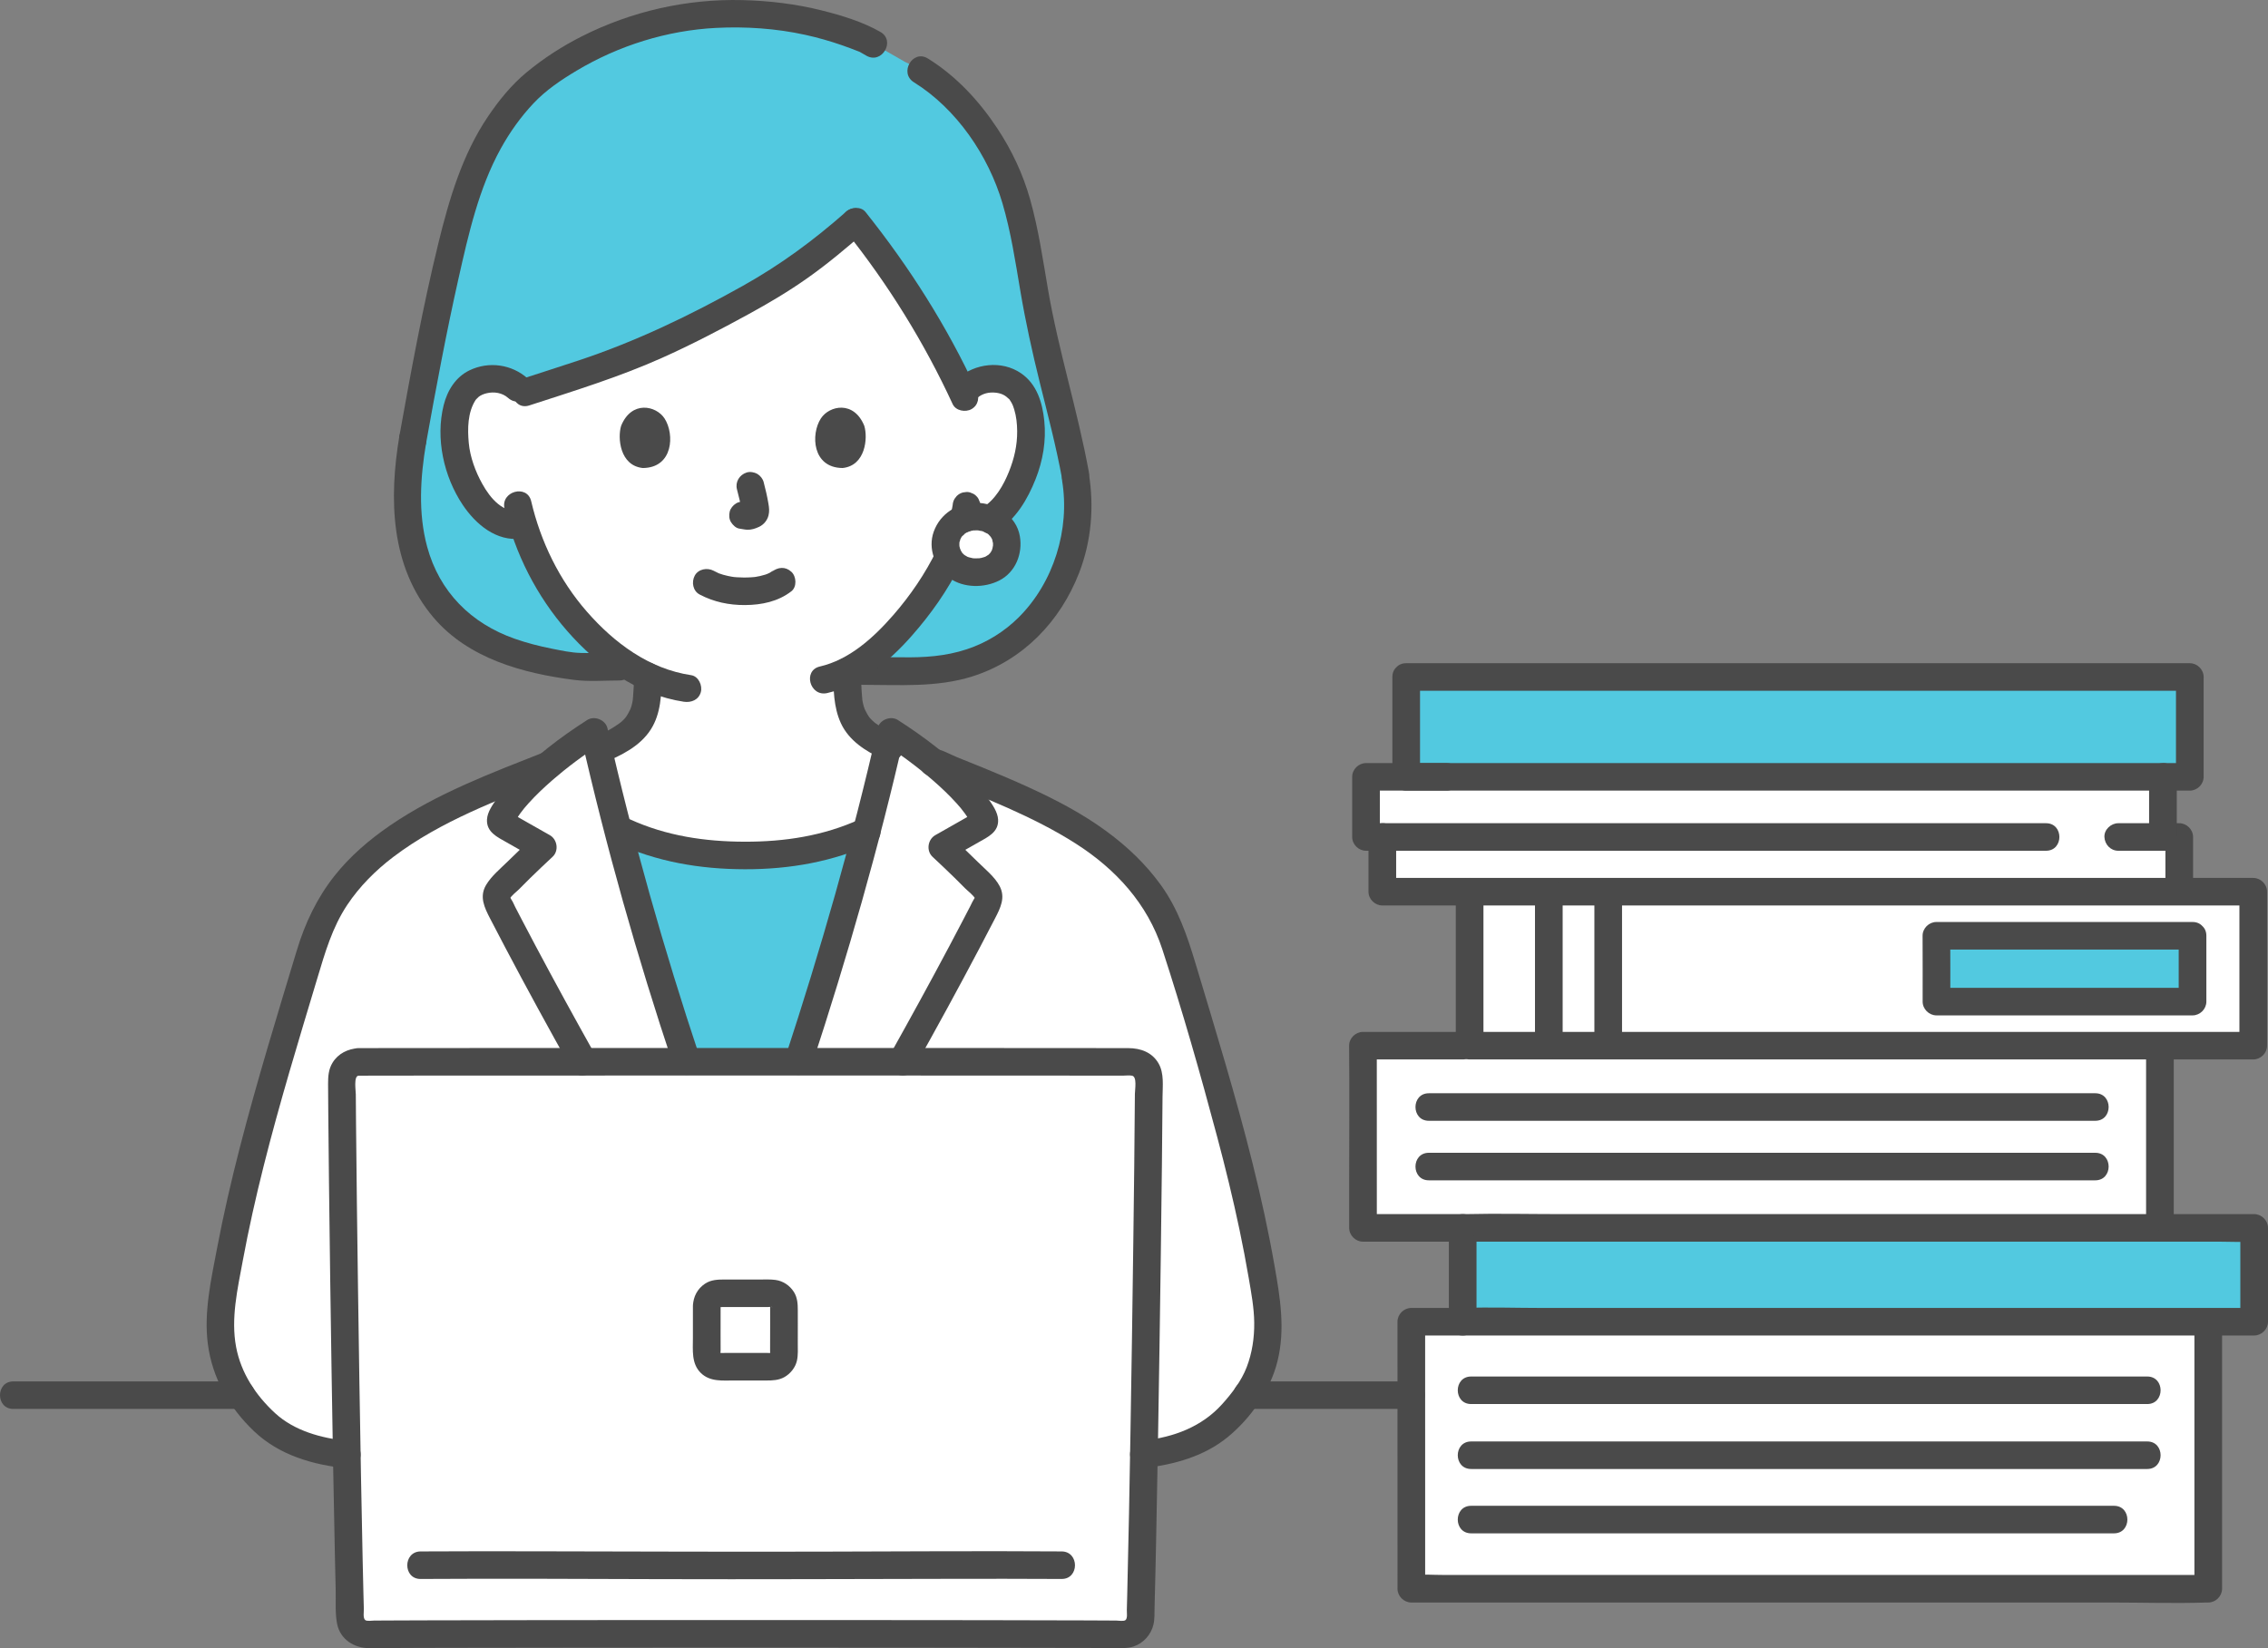
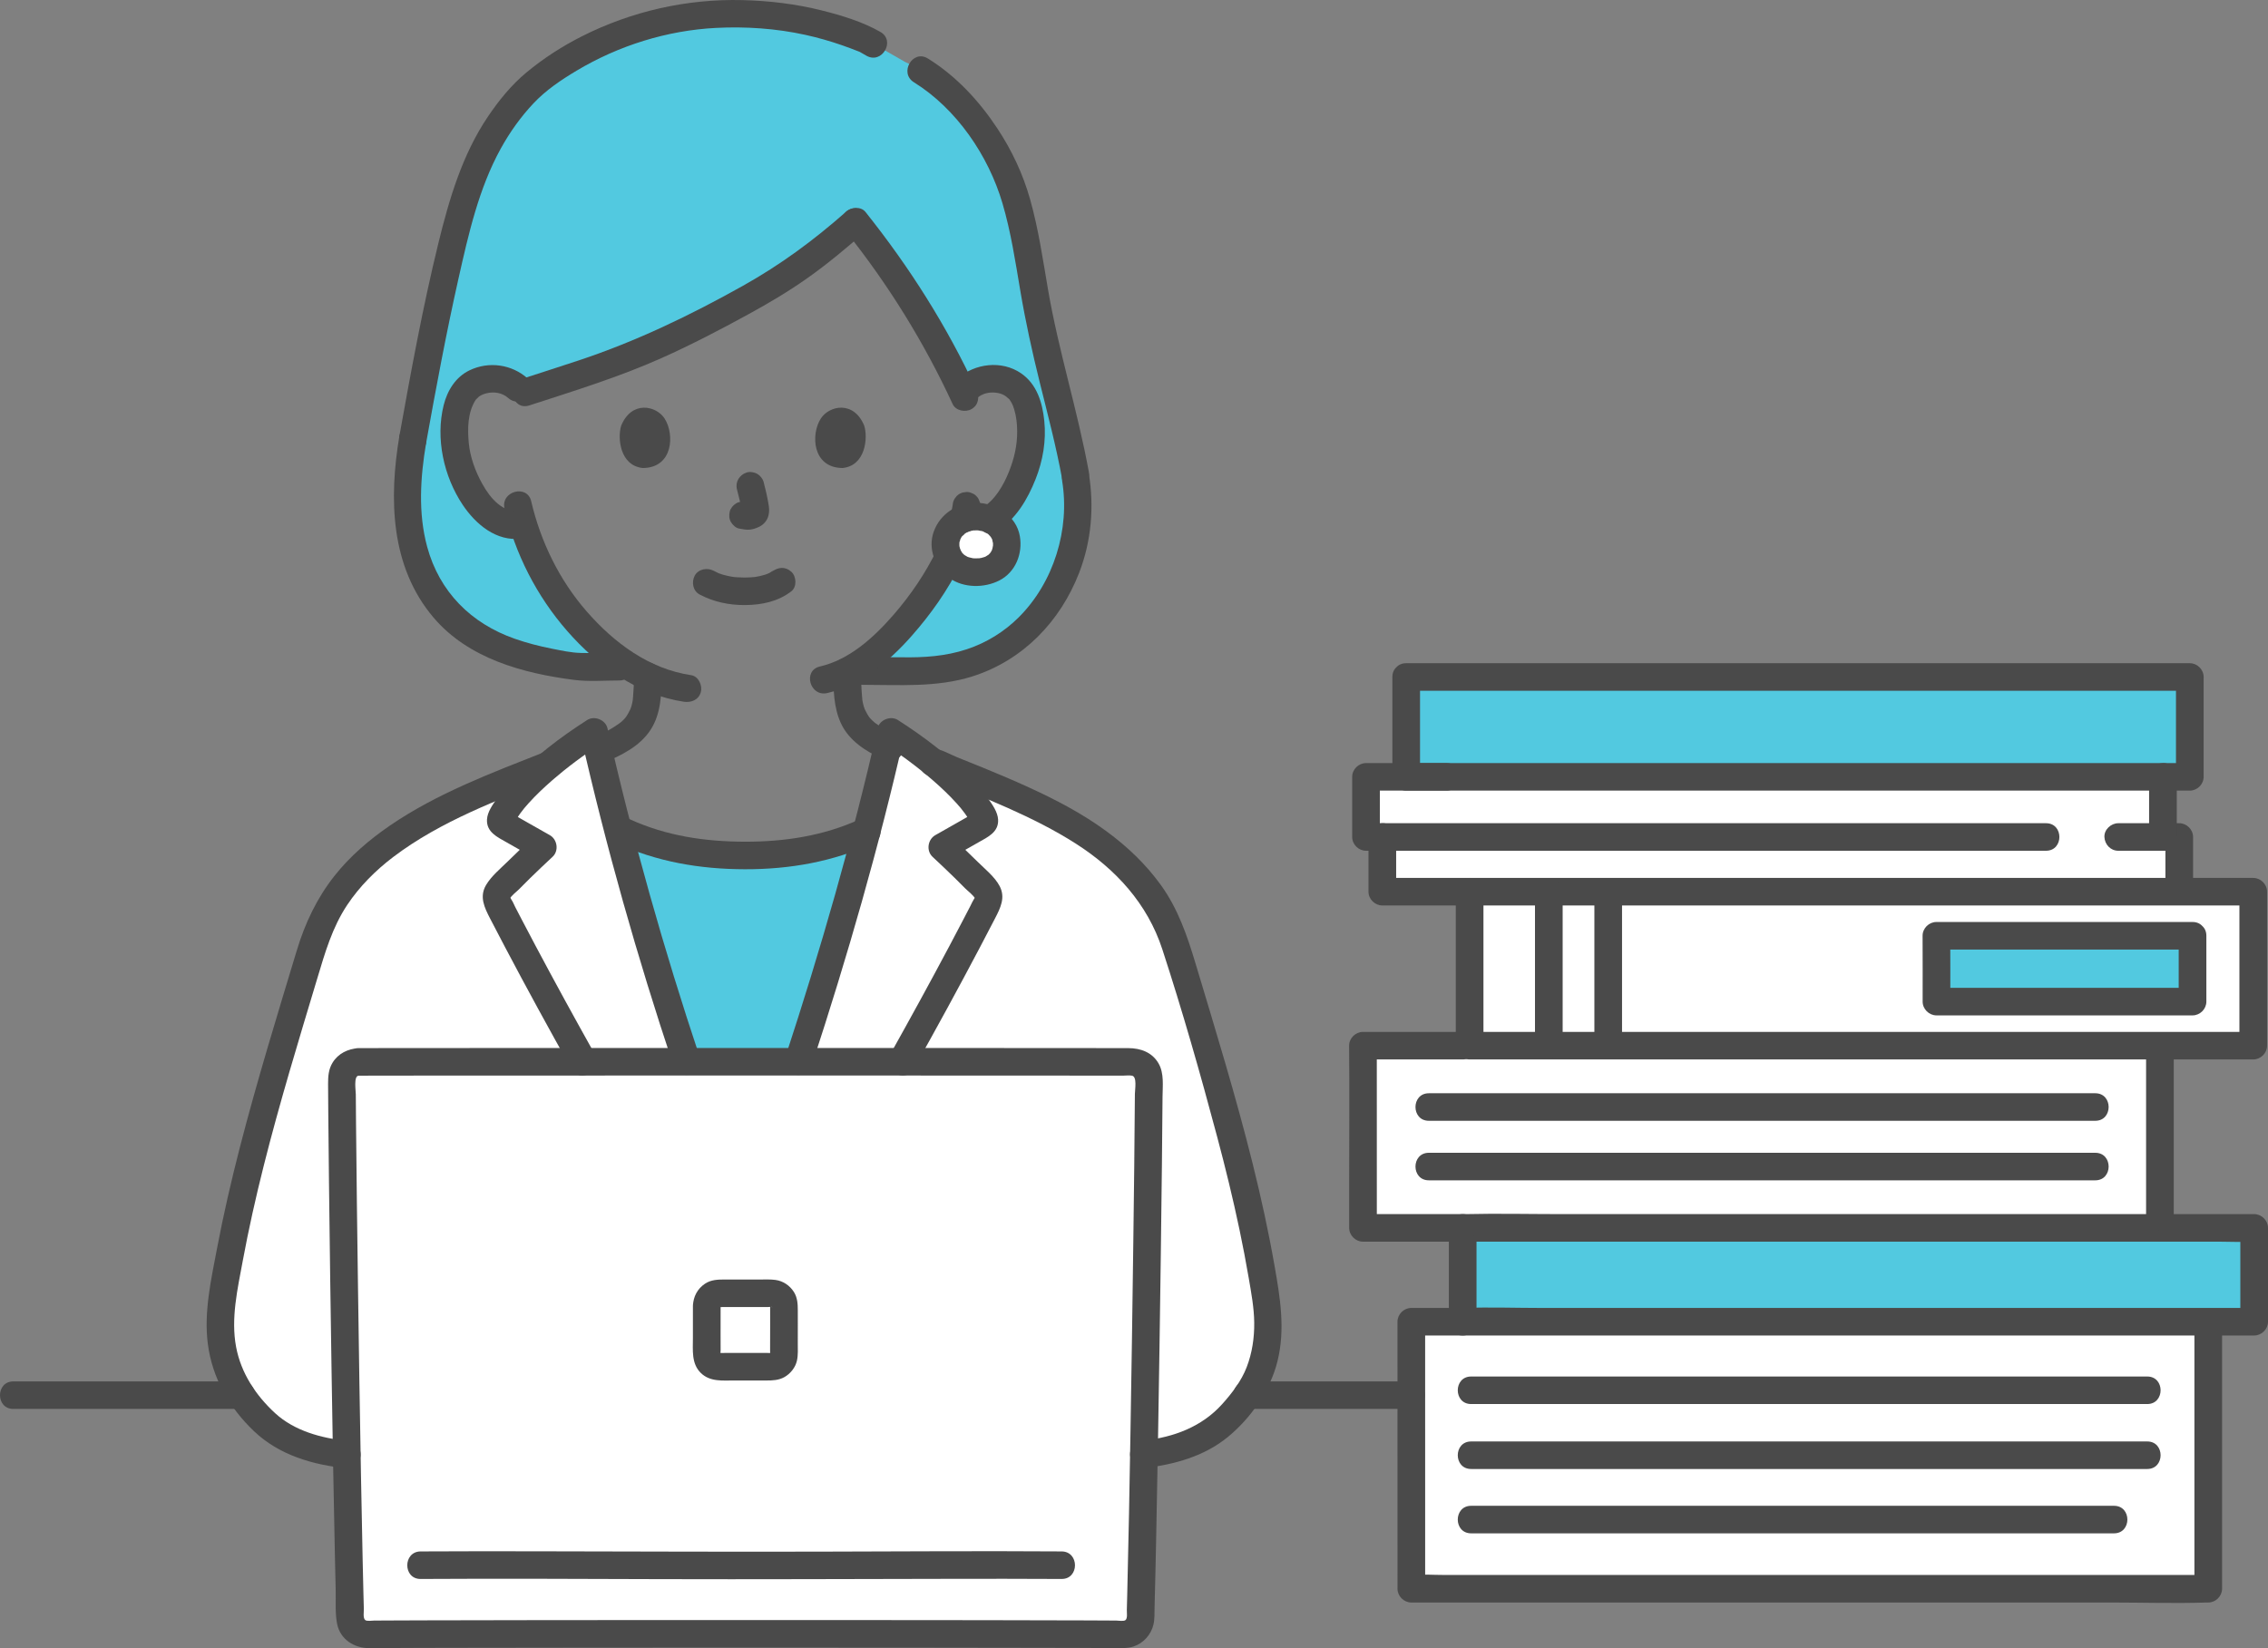
<svg xmlns="http://www.w3.org/2000/svg" width="227" height="165" viewBox="0 0 227 165" fill="none">
  <rect x="0" y="0" width="227" height="165" fill="#808080" stroke="none" />
  <g id="18210 1" clip-path="url(#clip0_183_158)">
    <g id="c">
      <g id="d">
-         <path id="Vector" d="M64.808 68.864C64.834 68.402 64.841 68.066 64.845 67.737C62.103 66.477 59.574 64.377 57.364 61.743C54.764 58.644 53.236 55.316 52.362 52.504C51.208 52.77 49.974 52.339 49.15 51.667C47.248 50.116 46.458 47.954 45.976 46.541C45.296 44.546 45.253 41.32 46.266 39.57C46.606 38.983 47.395 37.985 49.249 37.92C50.281 37.883 51.524 38.28 52.266 39.371C52.486 39.3 52.612 39.259 52.612 39.259L55.197 38.417C59.776 36.939 63.328 35.829 68.397 33.289C77.698 28.628 80.494 26.722 85.642 22.19C89.388 26.86 93.281 32.987 95.605 37.716C95.605 37.716 96.116 38.824 96.385 39.409C97.123 38.289 98.382 37.883 99.425 37.919C101.28 37.984 102.068 38.983 102.408 39.569C103.422 41.32 103.379 44.545 102.698 46.541C102.217 47.954 101.427 50.116 99.524 51.666C98.74 52.305 97.587 52.726 96.483 52.54L96.274 52.505C95.913 53.552 95.463 54.482 95.311 54.942C94.537 57.032 90.228 64.416 84.797 67.184C84.797 67.879 84.796 68.35 84.871 69.439C84.919 70.054 84.967 70.718 85.197 71.318C85.501 72.104 85.916 72.789 86.578 73.325C87.427 74.006 88.295 74.469 89.24 74.882C88.622 77.565 87.961 80.266 87.262 82.969C83.347 84.89 78.954 85.76 74.551 85.643C69.962 85.766 65.385 84.815 61.347 82.718C60.704 80.222 60.093 77.727 59.518 75.247C60.828 74.731 61.949 74.21 63.063 73.326C63.727 72.786 64.142 72.103 64.448 71.316C64.678 70.718 64.725 70.052 64.771 69.437C64.786 69.224 64.798 69.035 64.808 68.863V68.864Z" fill="white" />
        <path id="Vector_2" d="M97.706 51.712C95.892 51.712 94.638 52.983 94.638 54.469C94.638 56.133 95.919 57.278 97.707 57.278C99.563 57.278 100.775 56.122 100.775 54.469C100.775 52.972 99.515 51.712 97.707 51.712H97.706Z" fill="white" />
        <path id="Vector_3" d="M36.556 145.711C33.241 145.711 30.389 144.852 28.612 143.921C26.709 142.924 25.277 141.231 24.027 139.458C22.225 136.901 21.762 133.449 22.218 130.332C23.965 118.396 27.6 107.024 31.05 95.481C31.632 93.531 32.228 92.046 33.308 90.332L33.401 90.139C37.703 83.458 45.673 80.25 54.964 76.573C56.553 75.253 58.212 74.074 59.465 73.274C61.701 83.158 64.621 93.728 67.764 103.338C70.093 110.459 70.86 112.875 73.838 120.195H74.799C77.778 112.875 78.545 110.459 80.873 103.338C84.016 93.728 86.936 83.158 89.172 73.274C90.345 74.022 91.872 75.102 93.365 76.319C102.931 80.104 111.17 83.304 115.57 90.139L115.663 90.331C116.742 92.045 117.338 93.531 117.921 95.48C121.372 107.023 125.007 118.395 126.753 130.332C127.209 133.447 126.746 136.901 124.944 139.457C123.694 141.23 122.261 142.924 120.359 143.92C118.581 144.851 115.729 145.71 112.415 145.71L36.556 145.711Z" fill="white" />
        <path id="Vector_4" d="M74.601 106.075C58.117 106.194 41.714 106.289 35.889 106.309C34.962 106.312 34.216 107.061 34.219 107.984C34.254 117.407 34.71 150.017 35.057 162.003C35.084 162.918 35.843 163.638 36.763 163.624C42.027 163.543 58.329 163.593 74.601 163.649C90.871 163.594 107.174 163.544 112.438 163.624C113.358 163.639 114.118 162.918 114.144 162.003C114.492 150.017 114.948 117.407 114.982 107.984C114.985 107.061 114.239 106.312 113.312 106.309C107.488 106.289 91.084 106.194 74.601 106.075Z" fill="white" />
        <path id="Vector_5" d="M146.397 132.319H221.02C221.02 140.099 221.02 151.039 221.02 159.05H141.257C141.257 151.043 141.257 140.327 141.255 132.319C142.061 132.319 143.286 132.319 146.398 132.319H146.397Z" fill="white" />
        <path id="Vector_6" d="M136.415 104.685C136.42 105.104 136.42 117.64 136.42 122.927C138.061 122.927 141.662 122.927 146.397 122.927C147.351 122.927 195.378 122.927 216.183 122.927C216.183 122.23 216.183 121.843 216.183 121.843C216.183 116.303 216.183 110.17 216.183 104.685C185.596 104.685 138.062 104.685 136.416 104.685H136.415Z" fill="white" />
        <path id="Vector_7" d="M147.092 89.269C143.746 89.269 140.272 89.269 138.355 89.269V83.792C137.652 83.792 137.101 83.792 136.722 83.792V77.772C138.797 77.772 140.744 77.772 140.744 77.772C140.744 77.772 185.166 77.772 216.485 77.772V83.792C216.976 83.792 217.518 83.792 218.118 83.792C218.118 83.792 218.118 86.419 218.118 89.269C203.598 89.269 170.734 89.269 147.092 89.269Z" fill="white" />
        <path id="Vector_8" d="M147.092 89.269C147.092 93.728 147.092 103.847 147.092 104.684H225.523V89.269H147.092ZM219.446 100.273H193.819V100.17C193.819 100.17 193.819 94.771 193.813 93.68C196.076 93.68 207.832 93.68 219.446 93.68V100.273Z" fill="white" />
        <g id="e">
          <path id="Vector_9" d="M107.642 47.771V47.591C106.734 42.577 105.417 38.504 104.157 32.551C103.099 27.537 102.565 21.111 100.464 16.77C98.889 13.526 95.625 8.516 90.608 6.213C88.706 5.124 87.421 4.388 87.421 4.388L86.724 3.99C82.888 2.418 78.893 1.375 73.218 1.375C63.915 1.375 56.216 5.68 52.541 9.236C48.426 13.662 46.735 18.08 44.806 26.418C43.545 31.867 42.298 38.497 41.311 44.004C40.462 48.98 40.374 53.981 42.711 58.388C45.387 63.435 50.388 65.85 57.931 66.745H61.975L63.043 66.764C60.991 65.506 59.08 63.789 57.364 61.743C54.764 58.644 53.236 55.316 52.362 52.504C51.208 52.769 49.974 52.338 49.15 51.666C47.247 50.116 46.457 47.954 45.976 46.541C45.295 44.545 45.252 41.32 46.266 39.57C46.606 38.983 47.394 37.984 49.249 37.919C50.281 37.883 51.523 38.28 52.266 39.37C52.485 39.3 52.611 39.258 52.611 39.258L55.196 38.417C59.775 36.939 63.328 35.828 68.397 33.289C77.698 28.628 80.493 26.722 85.641 22.191C89.387 26.861 93.281 32.987 95.605 37.717C95.605 37.717 96.115 38.824 96.385 39.409C97.123 38.289 98.382 37.883 99.425 37.919C101.279 37.984 102.068 38.983 102.408 39.57C103.421 41.32 103.378 44.545 102.698 46.541C102.216 47.954 101.427 50.116 99.524 51.666C99.381 51.782 99.223 51.888 99.059 51.987C100.109 52.434 100.775 53.386 100.775 54.469C100.775 56.122 99.563 57.278 97.707 57.278C96.436 57.278 95.431 56.692 94.951 55.76C93.63 58.509 89.695 64.654 84.849 67.154L86.3 67.18H90.317C97.459 67.505 102.613 64.503 105.567 59.311C107.748 55.476 108.235 51.22 107.642 47.771Z" fill="#52C9E0" />
          <path id="Vector_10" d="M68.673 106.117C70.636 106.104 72.617 106.089 74.601 106.075C76.395 106.088 78.187 106.1 79.966 106.113C80.245 105.263 80.542 104.354 80.873 103.341C82.974 96.914 84.977 90.055 86.739 83.261L86.533 83.207C82.743 84.962 78.537 85.754 74.314 85.641C70.097 85.754 65.89 84.962 62.101 83.207L61.9 83.261C63.662 90.056 65.66 96.914 67.766 103.341C68.097 104.355 68.394 105.266 68.673 106.117Z" fill="#52C9E0" />
          <path id="Vector_11" d="M146.397 132.319V122.927C147.606 122.927 224.528 122.927 225.616 122.927C225.616 123.167 225.616 129.349 225.616 132.319H146.397Z" fill="#52C9E0" />
          <path id="Vector_12" d="M140.744 67.774C171.934 67.774 219.175 67.774 219.175 67.774V77.772C187.779 77.772 140.744 77.772 140.744 77.772C140.744 76.935 140.744 72.234 140.744 67.774Z" fill="#52C9E0" />
          <path id="Vector_13" d="M219.446 93.681V100.273H193.819C193.819 100.222 193.819 100.17 193.819 100.17C193.819 100.17 193.819 94.771 193.812 93.681C196.076 93.681 207.832 93.681 219.446 93.681Z" fill="#52C9E0" />
        </g>
      </g>
      <g id="f">
        <path id="Vector_14" d="M24.181 138.294H1.337C-0.445 138.294 -0.448 141.051 1.337 141.051H24.181C25.963 141.051 25.966 138.294 24.181 138.294Z" fill="#4A4A4A" />
        <path id="Vector_15" d="M124.788 141.051H141.258C143.04 141.051 143.043 138.294 141.258 138.294H124.788C123.006 138.294 123.003 141.051 124.788 141.051Z" fill="#4A4A4A" />
        <path id="Vector_16" d="M70.031 59.52C71.447 60.266 72.973 60.583 74.575 60.573C76.237 60.562 77.881 60.222 79.207 59.193C79.781 58.747 79.712 57.704 79.207 57.243C78.599 56.686 77.862 56.768 77.25 57.243C77.718 56.879 77.165 57.278 77.012 57.358C76.89 57.422 76.563 57.511 76.968 57.392C76.84 57.43 76.717 57.488 76.59 57.529C76.245 57.64 75.892 57.711 75.534 57.769C75.734 57.736 75.642 57.755 75.496 57.769C75.392 57.779 75.288 57.788 75.184 57.794C74.935 57.81 74.684 57.817 74.433 57.815C74.209 57.814 73.985 57.806 73.761 57.791C73.659 57.784 73.556 57.776 73.453 57.766C73.395 57.76 73.019 57.69 73.367 57.758C73.034 57.694 72.705 57.637 72.38 57.54C72.241 57.499 72.107 57.449 71.97 57.403C71.639 57.29 72.229 57.53 71.93 57.389C71.761 57.31 71.593 57.226 71.428 57.139C70.787 56.803 69.893 56.957 69.533 57.634C69.195 58.271 69.347 59.161 70.031 59.52Z" fill="#4A4A4A" />
        <path id="Vector_17" d="M73.764 48.998C73.957 49.731 74.143 50.474 74.253 51.225L74.203 50.858C74.216 50.961 74.222 51.062 74.212 51.166L74.261 50.799C74.254 50.847 74.243 50.892 74.227 50.938L74.367 50.608C74.353 50.641 74.338 50.668 74.318 50.697L74.534 50.418C74.511 50.446 74.489 50.468 74.461 50.49L74.741 50.275C74.685 50.311 74.625 50.34 74.564 50.368L74.895 50.229C74.797 50.27 74.7 50.299 74.596 50.316L74.964 50.267C74.87 50.278 74.778 50.277 74.684 50.267L75.052 50.316C74.946 50.301 74.842 50.276 74.737 50.261C74.553 50.204 74.369 50.196 74.185 50.237C74.001 50.245 73.829 50.299 73.67 50.4C73.383 50.568 73.109 50.895 73.034 51.224C72.953 51.577 72.97 51.973 73.173 52.286C73.353 52.564 73.655 52.873 74.001 52.92C74.262 52.955 74.516 53.02 74.782 53.032C75.202 53.051 75.588 52.921 75.962 52.749C76.428 52.535 76.794 52.104 76.918 51.604C77.023 51.179 76.98 50.824 76.907 50.398C76.785 49.681 76.618 48.969 76.433 48.266C76.346 47.933 76.094 47.615 75.797 47.442C75.5 47.269 75.063 47.196 74.73 47.303C74.009 47.535 73.566 48.252 73.764 48.999L73.764 48.998Z" fill="#4A4A4A" />
        <path id="Vector_18" d="M62.168 42.629C61.795 43.837 62.039 46.618 64.338 46.854C67.376 46.836 67.538 43.475 66.515 41.895C65.677 40.601 63.215 40.062 62.168 42.629Z" fill="#4A4A4A" />
        <path id="Vector_19" d="M86.504 42.628C86.878 43.837 86.635 46.617 84.335 46.853C81.296 46.835 81.134 43.474 82.158 41.894C82.995 40.6 85.458 40.062 86.504 42.628Z" fill="#4A4A4A" />
        <path id="Vector_20" d="M39.975 43.637C38.92 49.916 39.062 56.726 43.392 61.826C46.866 65.918 52.326 67.409 57.457 68.065C58.936 68.255 60.484 68.124 61.975 68.124C63.757 68.124 63.759 65.367 61.975 65.367C60.699 65.367 59.42 65.395 58.144 65.367C57.174 65.346 56.185 65.127 55.236 64.939C53.982 64.691 52.74 64.373 51.533 63.951C47.145 62.418 43.977 59.248 42.753 54.735C41.837 51.36 42.072 47.782 42.645 44.37C42.768 43.636 42.451 42.885 41.678 42.674C41.014 42.492 40.099 42.898 39.975 43.637L39.975 43.637Z" fill="#4A4A4A" />
        <path id="Vector_21" d="M88.119 3.198C86.335 2.177 84.263 1.552 82.274 1.051C79.671 0.395 76.978 0.074 74.296 0.01C68.726 -0.124 63.218 1.122 58.249 3.631C56.27 4.629 54.401 5.836 52.696 7.249C51.174 8.511 49.914 10.073 48.814 11.707C46.267 15.489 44.953 19.943 43.882 24.324C42.321 30.703 41.135 37.176 39.976 43.637C39.845 44.37 40.176 45.123 40.943 45.333C41.613 45.516 42.514 45.107 42.646 44.37C43.638 38.842 44.668 33.316 45.901 27.834C46.895 23.421 47.923 18.845 50.134 14.85C51.037 13.219 52.117 11.703 53.395 10.346C54.644 9.02 56.149 8.007 57.717 7.071C61.921 4.56 66.769 3.043 71.669 2.793C74.653 2.642 77.689 2.849 80.609 3.49C81.856 3.764 83.085 4.117 84.291 4.535C84.86 4.733 85.423 4.948 85.984 5.168C86.375 5.321 86.123 5.233 86.049 5.193C86.139 5.242 86.227 5.295 86.315 5.346L86.721 5.579C88.269 6.464 89.665 4.084 88.119 3.198Z" fill="#4A4A4A" />
        <path id="Vector_22" d="M106.307 48.137C107.105 52.99 105.462 58.315 101.962 61.801C100.505 63.253 98.721 64.353 96.763 64.999C94.63 65.703 92.489 65.839 90.258 65.801C88.939 65.779 87.619 65.801 86.3 65.801C84.518 65.801 84.515 68.558 86.3 68.558C89.978 68.558 93.759 68.843 97.313 67.719C102.377 66.117 106.12 62.222 108.013 57.336C109.234 54.181 109.525 50.73 108.978 47.404C108.856 46.669 107.94 46.259 107.275 46.441C106.49 46.656 106.186 47.4 106.308 48.137H106.307Z" fill="#4A4A4A" />
        <path id="Vector_23" d="M91.472 8.237C95.743 10.891 98.927 15.578 100.334 20.349C101.179 23.214 101.627 26.182 102.123 29.121C102.644 32.199 103.312 35.239 104.064 38.27C104.863 41.488 105.71 44.694 106.307 47.958C106.441 48.691 107.335 49.105 108.01 48.92C108.784 48.709 109.111 47.959 108.976 47.225C107.854 41.085 105.945 35.122 104.891 28.965C104.374 25.944 103.932 22.896 103.098 19.941C102.38 17.402 101.262 15.028 99.804 12.829C97.978 10.075 95.696 7.612 92.87 5.856C91.354 4.914 89.962 7.298 91.472 8.237Z" fill="#4A4A4A" />
        <path id="Vector_24" d="M82.796 69.383C86.172 68.602 89.007 66.199 91.243 63.666C93.155 61.502 94.882 59.07 96.142 56.468C96.466 55.798 96.326 54.979 95.645 54.582C95.039 54.229 94.077 54.403 93.751 55.076C92.607 57.438 91.079 59.661 89.397 61.589C87.398 63.878 84.991 66.046 82.06 66.724C80.324 67.125 81.059 69.784 82.796 69.383H82.796Z" fill="#4A4A4A" />
        <path id="Vector_25" d="M95.35 50.632C95.347 50.656 95.344 50.679 95.341 50.703L95.391 50.337C95.334 50.752 95.241 51.162 95.123 51.564C95.065 51.747 95.057 51.931 95.098 52.114C95.106 52.297 95.161 52.468 95.263 52.626C95.35 52.787 95.468 52.916 95.619 53.013C95.753 53.135 95.91 53.217 96.09 53.26L96.458 53.309C96.707 53.309 96.941 53.245 97.156 53.121L97.437 52.905C97.608 52.733 97.727 52.531 97.793 52.297C97.953 51.749 98.049 51.198 98.119 50.632C98.126 50.443 98.087 50.265 98 50.101C97.944 49.93 97.849 49.782 97.714 49.657C97.588 49.523 97.44 49.428 97.268 49.373C97.103 49.286 96.926 49.247 96.735 49.254L96.367 49.303C96.132 49.369 95.928 49.487 95.756 49.657L95.539 49.937C95.414 50.151 95.351 50.384 95.35 50.632Z" fill="#4A4A4A" />
        <path id="Vector_26" d="M50.495 50.91C51.556 55.443 53.714 59.677 56.786 63.187C59.801 66.632 63.81 69.56 68.442 70.252C69.181 70.362 69.931 70.067 70.145 69.289C70.325 68.638 69.922 67.704 69.179 67.594C64.96 66.963 61.489 64.373 58.744 61.237C55.983 58.082 54.116 54.241 53.166 50.177C52.762 48.449 50.091 49.181 50.495 50.91Z" fill="#4A4A4A" />
        <path id="Vector_27" d="M52.815 37.888C51.222 36.473 48.936 36.143 47.002 37.069C45.602 37.739 44.772 39.097 44.407 40.559C43.576 43.892 44.411 47.702 46.313 50.542C47.619 52.49 49.683 54.243 52.191 53.919C52.932 53.823 53.575 53.354 53.575 52.541C53.575 51.87 52.937 51.066 52.191 51.162C50.341 51.401 49.093 49.917 48.274 48.445C47.583 47.203 47.048 45.76 46.918 44.34C46.787 42.921 46.803 41.288 47.597 40.052C47.65 39.975 47.636 39.99 47.554 40.097C47.594 40.047 47.636 39.998 47.681 39.952C47.716 39.917 47.995 39.658 47.889 39.74C48.135 39.552 48.409 39.441 48.708 39.369C49.458 39.19 50.273 39.319 50.857 39.837C52.183 41.016 54.148 39.072 52.815 37.888Z" fill="#4A4A4A" />
        <path id="Vector_28" d="M97.817 39.837C98.321 39.387 98.997 39.238 99.659 39.312C100.272 39.381 100.629 39.593 100.974 39.932C101.18 40.134 100.894 39.783 101.053 40.017C101.107 40.098 101.16 40.18 101.21 40.265C101.35 40.505 101.426 40.707 101.509 40.981C101.726 41.696 101.801 42.425 101.807 43.17C101.817 44.596 101.51 45.913 100.98 47.232C100.451 48.551 99.614 50.03 98.367 50.792C96.85 51.719 98.24 54.104 99.764 53.173C101.668 52.011 102.854 49.98 103.651 47.966C104.382 46.116 104.724 44.133 104.522 42.145C104.336 40.307 103.783 38.449 102.181 37.36C100.25 36.045 97.556 36.374 95.859 37.889C94.53 39.076 96.493 41.02 97.817 39.838V39.837Z" fill="#4A4A4A" />
        <path id="Vector_29" d="M60.31 76.407C62.131 75.653 64.06 74.731 65.148 73.012C66.146 71.435 66.206 69.541 66.23 67.731C66.24 67.01 65.586 66.319 64.846 66.353C64.087 66.387 63.472 66.958 63.461 67.731C63.453 68.384 63.42 69.035 63.367 69.686C63.358 69.791 63.35 69.896 63.34 70.001C63.328 70.108 63.301 70.281 63.334 70.079C63.299 70.291 63.258 70.501 63.195 70.706C63.17 70.788 63.141 70.868 63.112 70.949C62.987 71.298 63.187 70.819 63.089 71.004C62.997 71.177 62.918 71.353 62.817 71.521C62.778 71.587 62.737 71.653 62.693 71.717C62.626 71.818 62.547 71.914 62.67 71.765C62.546 71.916 62.411 72.06 62.267 72.193C62.208 72.247 62.145 72.298 62.084 72.351C62.259 72.2 62.043 72.381 62.005 72.408C61.836 72.53 61.663 72.647 61.487 72.759C61.162 72.967 60.824 73.155 60.48 73.329C60.298 73.42 60.115 73.508 59.93 73.591C59.855 73.625 59.78 73.659 59.705 73.692C59.683 73.701 59.308 73.859 59.575 73.748C58.909 74.024 58.358 74.674 58.608 75.444C58.815 76.082 59.595 76.704 60.311 76.407L60.31 76.407Z" fill="#4A4A4A" />
        <path id="Vector_30" d="M83.411 67.203C83.411 68.954 83.419 70.782 84.162 72.398C84.966 74.147 86.657 75.22 88.358 75.992C89.016 76.29 89.879 76.201 90.252 75.497C90.573 74.892 90.459 73.93 89.756 73.611C89.021 73.278 88.311 72.898 87.656 72.424C87.601 72.384 87.416 72.233 87.556 72.35C87.479 72.286 87.403 72.221 87.331 72.152C87.202 72.031 87.083 71.902 86.972 71.766C87.094 71.915 87.016 71.821 86.949 71.719C86.906 71.655 86.864 71.59 86.825 71.523C86.724 71.355 86.645 71.179 86.554 71.006C86.46 70.828 86.618 71.201 86.554 71.007C86.519 70.901 86.476 70.798 86.444 70.691C86.386 70.492 86.349 70.289 86.312 70.086C86.297 69.987 86.298 69.995 86.316 70.112L86.302 69.976C86.295 69.885 86.285 69.795 86.278 69.705C86.259 69.48 86.244 69.255 86.23 69.029C86.194 68.42 86.182 67.812 86.182 67.203C86.182 66.482 85.545 65.791 84.797 65.824C84.05 65.858 83.413 66.43 83.413 67.203H83.411Z" fill="#4A4A4A" />
        <path id="Vector_31" d="M61.635 84.395C65.75 86.277 70.046 87.013 74.55 87.022C79.055 87.03 83.36 86.273 87.465 84.395C88.145 84.085 88.313 83.107 87.962 82.509C87.554 81.815 86.75 81.703 86.068 82.015C82.419 83.683 78.534 84.272 74.55 84.264C70.567 84.257 66.689 83.687 63.033 82.015C62.354 81.704 61.542 81.823 61.139 82.509C60.79 83.103 60.953 84.083 61.635 84.395Z" fill="#4A4A4A" />
        <path id="Vector_32" d="M97.706 50.334C95.806 50.357 94.111 51.413 93.458 53.218C92.84 54.928 93.59 56.851 95.032 57.875C96.45 58.882 98.522 58.886 100.037 58.103C101.657 57.264 102.372 55.422 102.076 53.685C101.723 51.62 99.696 50.358 97.706 50.334C96.981 50.326 96.288 50.974 96.322 51.712C96.356 52.467 96.93 53.082 97.706 53.091C97.798 53.092 97.89 53.099 97.982 53.101C98.224 53.105 97.912 53.101 97.88 53.081C97.974 53.143 98.187 53.138 98.302 53.17C98.383 53.193 98.461 53.222 98.541 53.247C98.761 53.317 98.454 53.222 98.438 53.201C98.509 53.288 98.752 53.365 98.855 53.433C98.888 53.455 99.11 53.597 98.903 53.462C98.706 53.334 98.903 53.47 98.939 53.504C99.028 53.586 99.104 53.706 99.198 53.78C98.971 53.6 99.062 53.584 99.137 53.712C99.168 53.765 99.205 53.816 99.235 53.87C99.265 53.923 99.288 53.985 99.321 54.035C99.367 54.132 99.346 54.079 99.257 53.876C99.275 53.923 99.292 53.969 99.308 54.016C99.343 54.125 99.346 54.284 99.399 54.38C99.389 54.361 99.37 54.015 99.38 54.239C99.382 54.316 99.389 54.392 99.389 54.469C99.389 54.523 99.388 54.577 99.385 54.63C99.378 54.77 99.297 54.934 99.404 54.576C99.365 54.707 99.353 54.848 99.313 54.98C99.296 55.035 99.261 55.099 99.254 55.154C99.289 54.88 99.369 54.919 99.292 55.058C99.234 55.162 99.174 55.264 99.111 55.367C99.031 55.499 98.954 55.454 99.178 55.286C99.145 55.31 99.112 55.361 99.083 55.393C99.034 55.445 98.983 55.495 98.93 55.544C98.802 55.658 98.733 55.619 98.984 55.51C98.877 55.556 98.777 55.648 98.671 55.705C98.607 55.738 98.525 55.763 98.466 55.804C98.488 55.788 98.792 55.689 98.58 55.75C98.451 55.787 98.326 55.83 98.195 55.86C98.125 55.875 98.012 55.874 97.949 55.905L98.147 55.877C98.09 55.884 98.031 55.888 97.973 55.892C97.825 55.901 97.675 55.903 97.527 55.896C97.47 55.894 97.412 55.887 97.354 55.885C97.046 55.872 97.683 55.95 97.386 55.889C97.252 55.862 97.12 55.834 96.99 55.794C96.939 55.779 96.889 55.759 96.838 55.744C96.607 55.675 97.146 55.899 96.813 55.729C96.7 55.672 96.596 55.603 96.488 55.537C96.382 55.471 96.421 55.411 96.59 55.619C96.547 55.566 96.476 55.521 96.425 55.472C96.372 55.421 96.143 55.142 96.289 55.34C96.437 55.541 96.292 55.339 96.269 55.302C96.228 55.241 96.191 55.178 96.156 55.113C96.085 54.981 96.103 54.849 96.17 55.174C96.161 55.13 96.133 55.078 96.118 55.034C96.077 54.912 96.052 54.787 96.022 54.663C95.954 54.383 96.037 55.007 96.03 54.714C96.028 54.66 96.023 54.606 96.021 54.552C96.019 54.473 96.02 54.394 96.025 54.316C96.035 54.125 96.117 54.136 96.01 54.382C96.065 54.256 96.085 54.082 96.126 53.95C96.188 53.743 96.086 54.055 96.071 54.073C96.129 54.007 96.163 53.887 96.21 53.81C96.236 53.767 96.265 53.727 96.291 53.685C96.423 53.469 96.057 53.925 96.283 53.698C96.365 53.614 96.528 53.506 96.584 53.406L96.425 53.526C96.466 53.495 96.509 53.464 96.552 53.435C96.618 53.392 96.686 53.35 96.755 53.312C96.812 53.28 96.88 53.257 96.933 53.22C97.029 53.175 96.981 53.195 96.789 53.278C96.84 53.258 96.892 53.238 96.945 53.221C97.107 53.166 97.273 53.13 97.441 53.095C97.644 53.052 97.375 53.155 97.338 53.108C97.355 53.13 97.663 53.091 97.704 53.09C98.428 53.082 99.123 52.462 99.089 51.712C99.055 50.972 98.48 50.324 97.704 50.333L97.706 50.334Z" fill="#4A4A4A" />
        <path id="Vector_33" d="M59.569 105.602C57.544 101.984 55.549 98.35 53.605 94.689C53.13 93.795 52.659 92.9 52.191 92.003C51.98 91.599 51.771 91.196 51.562 90.792C51.447 90.569 51.336 90.272 51.189 90.069C51.054 89.881 51.115 89.743 51.005 90.017C51.14 89.683 51.695 89.284 51.949 89.024C52.301 88.662 52.659 88.305 53.02 87.951C53.772 87.213 54.539 86.491 55.309 85.772C55.956 85.168 55.786 84.035 55.029 83.608C54.342 83.22 53.656 82.831 52.97 82.441C52.648 82.258 52.325 82.074 52.003 81.89C51.842 81.798 51.681 81.706 51.52 81.614C51.44 81.568 51.359 81.522 51.279 81.476C51.102 81.362 51.114 81.39 51.315 81.563L51.504 82.259C51.493 82.566 51.632 82.106 51.706 81.985C51.821 81.793 51.946 81.608 52.075 81.425C52.328 81.068 52.613 80.736 52.906 80.411C53.645 79.59 54.452 78.831 55.285 78.106C56.817 76.775 58.454 75.561 60.164 74.465L58.13 73.641C60.66 84.793 63.778 95.81 67.4 106.658C67.96 108.334 70.635 107.616 70.07 105.925C66.448 95.077 63.33 84.06 60.8 72.908C60.608 72.062 59.496 71.616 58.766 72.084C56.088 73.801 53.472 75.784 51.284 78.098C50.748 78.665 50.247 79.263 49.786 79.892C49.342 80.499 48.78 81.272 48.742 82.042C48.678 83.311 49.778 83.798 50.726 84.339C51.694 84.891 52.662 85.44 53.631 85.988L53.351 83.823C52.514 84.605 51.68 85.39 50.865 86.195C50.119 86.932 49.172 87.703 48.641 88.614C47.96 89.782 48.49 90.863 49.047 91.942C49.55 92.915 50.057 93.887 50.568 94.856C52.715 98.932 54.929 102.973 57.179 106.994C58.047 108.544 60.439 107.155 59.57 105.602L59.569 105.602Z" fill="#4A4A4A" />
        <path id="Vector_34" d="M81.243 106.659C84.809 95.786 87.975 84.801 90.507 73.641L88.473 74.465C90.184 75.562 91.821 76.775 93.355 78.107C94.189 78.831 94.996 79.591 95.736 80.412C96.029 80.737 96.314 81.069 96.567 81.426C96.697 81.608 96.821 81.794 96.937 81.986C97.008 82.104 97.152 82.569 97.138 82.26L97.328 81.564C97.445 81.34 97.512 81.412 97.242 81.546C97.076 81.628 96.918 81.73 96.757 81.822C96.394 82.029 96.031 82.235 95.667 82.442C94.983 82.831 94.298 83.22 93.613 83.608C92.856 84.038 92.686 85.167 93.333 85.773C94.067 86.461 94.799 87.151 95.519 87.855C95.88 88.208 96.238 88.565 96.592 88.926C96.877 89.218 97.472 89.643 97.63 90.018C97.539 89.803 97.647 89.763 97.447 90.07C97.325 90.256 97.238 90.475 97.136 90.672C96.907 91.116 96.676 91.56 96.445 92.003C95.977 92.901 95.506 93.796 95.032 94.689C93.09 98.35 91.097 101.982 89.073 105.597C88.204 107.149 90.594 108.541 91.464 106.989C93.714 102.971 95.925 98.931 98.07 94.857C98.581 93.888 99.087 92.917 99.59 91.944C100.13 90.897 100.656 89.863 100.053 88.711C99.573 87.792 98.599 87.016 97.87 86.293C97.025 85.454 96.159 84.638 95.291 83.824L95.011 85.989C95.978 85.44 96.946 84.89 97.913 84.34C98.86 83.801 99.971 83.315 99.898 82.042C99.856 81.296 99.335 80.558 98.907 79.963C98.435 79.308 97.913 78.686 97.357 78.099C95.167 75.786 92.55 73.802 89.871 72.085C89.141 71.617 88.028 72.062 87.836 72.909C85.305 84.068 82.138 95.053 78.572 105.926C78.017 107.617 80.691 108.341 81.243 106.659Z" fill="#4A4A4A" />
        <path id="Vector_35" d="M34.709 144.239C32.176 143.983 29.46 143.242 27.549 141.486C25.604 139.701 24.126 137.463 23.633 134.855C23.092 131.99 23.778 129.031 24.3 126.214C24.891 123.022 25.604 119.853 26.396 116.705C27.982 110.403 29.882 104.184 31.753 97.961C32.527 95.388 33.25 92.85 34.758 90.587C35.99 88.738 37.602 87.124 39.373 85.783C44.111 82.199 49.846 80.076 55.326 77.908C56.02 77.633 56.506 76.986 56.292 76.212C56.111 75.554 55.288 74.972 54.59 75.249C49.279 77.35 43.785 79.394 39.047 82.635C36.956 84.066 35.018 85.727 33.449 87.72C31.708 89.932 30.529 92.43 29.716 95.117C27.729 101.69 25.708 108.26 23.996 114.911C23.141 118.231 22.369 121.573 21.73 124.941C21.136 128.074 20.391 131.33 20.801 134.53C21.238 137.943 22.936 140.91 25.422 143.279C27.933 145.673 31.321 146.655 34.709 146.997C35.453 147.072 36.093 146.309 36.093 145.618C36.093 144.81 35.456 144.315 34.709 144.24L34.709 144.239Z" fill="#4A4A4A" />
        <path id="Vector_36" d="M114.491 146.973C117.505 146.629 120.531 145.804 122.907 143.847C125.22 141.942 127.14 139.185 127.862 136.272C128.657 133.06 128.125 129.898 127.563 126.699C126.963 123.275 126.217 119.877 125.379 116.504C123.701 109.752 121.653 103.099 119.653 96.437C118.827 93.685 117.904 90.987 116.209 88.629C114.698 86.528 112.847 84.766 110.764 83.234C108.331 81.443 105.633 80.039 102.889 78.786C101.37 78.092 99.83 77.444 98.284 76.811C97.461 76.475 96.637 76.144 95.811 75.815C95.092 75.528 94.141 74.941 93.36 74.941C91.578 74.941 91.575 77.699 93.36 77.699C93.018 77.699 93.429 77.811 93.463 77.834C93.622 77.94 93.862 77.992 94.042 78.063C94.386 78.2 94.731 78.336 95.075 78.474C95.752 78.743 96.429 79.014 97.104 79.289C98.368 79.802 99.625 80.329 100.871 80.885C103.214 81.933 105.522 83.078 107.685 84.462C111.679 87.016 114.845 90.475 116.33 95.022C118.35 101.205 120.144 107.503 121.819 113.787C122.643 116.877 123.404 119.985 124.061 123.115C124.399 124.729 124.71 126.349 124.988 127.974C125.239 129.446 125.518 130.924 125.533 132.421C125.549 133.936 125.326 135.446 124.78 136.866C124.249 138.246 123.302 139.486 122.317 140.578C120.271 142.846 117.49 143.874 114.491 144.215C113.748 144.3 113.106 144.789 113.106 145.594C113.106 146.274 113.743 147.058 114.491 146.973Z" fill="#4A4A4A" />
        <path id="Vector_37" d="M35.889 104.931C34.828 104.995 33.848 105.464 33.282 106.392C32.883 107.045 32.834 107.761 32.837 108.502C32.841 109.406 32.848 110.309 32.855 111.213C32.875 113.647 32.901 116.08 32.929 118.513C33.001 124.767 33.088 131.021 33.186 137.275C33.281 143.362 33.384 149.451 33.515 155.538C33.541 156.752 33.568 157.966 33.598 159.18C33.625 160.277 33.526 161.482 33.739 162.562C34.048 164.122 35.453 165.004 36.974 164.999C37.313 164.998 37.653 164.993 37.992 164.99C40.78 164.972 43.568 164.968 46.356 164.963C50.827 164.954 55.298 164.95 59.769 164.946C65.024 164.942 70.28 164.941 75.535 164.941C80.765 164.941 85.995 164.943 91.224 164.947C95.523 164.951 99.821 164.955 104.119 164.965C106.666 164.971 109.214 164.973 111.76 164.994C112.337 165 112.895 165.017 113.456 164.832C114.443 164.504 115.201 163.658 115.443 162.655C115.579 162.092 115.544 161.473 115.559 160.896C115.624 158.491 115.676 156.087 115.725 153.682C115.854 147.418 115.957 141.154 116.052 134.889C116.144 128.781 116.227 122.673 116.294 116.565C116.318 114.317 116.341 112.068 116.356 109.819C116.364 108.719 116.528 107.461 115.965 106.472C115.326 105.349 114.165 104.932 112.934 104.929C110.548 104.923 108.163 104.923 105.778 104.921C101.559 104.919 97.34 104.918 93.121 104.917C87.94 104.916 82.758 104.915 77.577 104.915C72.243 104.915 66.91 104.915 61.577 104.916C56.9 104.916 52.223 104.917 47.545 104.919C44.398 104.92 41.253 104.921 38.106 104.925C37.367 104.927 36.628 104.927 35.889 104.929C34.108 104.935 34.104 107.692 35.889 107.687C37.938 107.68 39.988 107.68 42.037 107.679C45.938 107.676 49.84 107.675 53.742 107.675C58.689 107.673 63.638 107.673 68.585 107.672C73.852 107.672 79.118 107.672 84.385 107.672C89.167 107.672 93.95 107.673 98.731 107.675C102.249 107.676 105.767 107.677 109.285 107.681C110.322 107.682 111.359 107.683 112.396 107.684C112.681 107.684 113.019 107.634 113.299 107.687C113.828 107.785 113.592 109.059 113.589 109.509C113.558 114.433 113.496 119.356 113.432 124.279C113.35 130.625 113.256 136.971 113.148 143.317C113.056 148.774 112.959 154.232 112.821 159.689C112.809 160.187 112.796 160.684 112.782 161.181C112.775 161.451 112.874 162.029 112.635 162.199C112.455 162.326 111.946 162.238 111.72 162.236C110.736 162.228 109.751 162.224 108.767 162.221C105.35 162.208 101.932 162.202 98.515 162.198C93.783 162.191 89.05 162.187 84.318 162.186C79.087 162.183 73.856 162.183 68.625 162.184C63.698 162.186 58.772 162.188 53.846 162.194C50.028 162.198 46.21 162.203 42.393 162.215C41.155 162.218 39.918 162.222 38.681 162.229C38.267 162.231 37.854 162.234 37.441 162.237C37.214 162.239 36.732 162.321 36.559 162.189C36.311 162 36.424 161.362 36.416 161.068C36.402 160.567 36.389 160.065 36.376 159.564C36.347 158.396 36.321 157.228 36.295 156.06C36.234 153.299 36.181 150.537 36.131 147.776C36.016 141.434 35.917 135.09 35.829 128.748C35.753 123.269 35.682 117.791 35.633 112.312C35.625 111.395 35.618 110.478 35.612 109.561C35.61 109.181 35.381 107.719 35.889 107.688C37.659 107.58 37.672 104.823 35.889 104.931Z" fill="#4A4A4A" />
        <path id="Vector_38" d="M42.101 158.072C50.051 158.024 58.002 158.065 65.951 158.089C75.585 158.118 85.219 158.075 94.853 158.06C98.653 158.054 102.454 158.049 106.255 158.072C108.037 158.083 108.04 155.326 106.255 155.315C98.481 155.267 90.705 155.308 82.93 155.333C73.202 155.364 63.474 155.317 53.746 155.303C49.864 155.297 45.983 155.292 42.101 155.316C40.32 155.327 40.316 158.084 42.101 158.073L42.101 158.072Z" fill="#4A4A4A" />
        <path id="Vector_39" d="M69.353 130.71C69.351 131.789 69.35 132.868 69.352 133.948C69.355 135.165 69.187 136.502 70.136 137.441C71.056 138.352 72.321 138.202 73.506 138.201C74.573 138.2 75.641 138.201 76.709 138.203C77.336 138.205 77.941 138.18 78.504 137.866C79.111 137.528 79.611 136.902 79.763 136.222C79.892 135.647 79.847 135.03 79.849 134.445C79.851 133.876 79.851 133.308 79.851 132.74C79.851 132.22 79.851 131.701 79.85 131.181C79.849 130.532 79.816 129.9 79.454 129.332C79.045 128.689 78.373 128.237 77.615 128.136C77.117 128.069 76.612 128.093 76.111 128.093C74.92 128.093 73.729 128.093 72.538 128.093C71.844 128.093 71.16 128.113 70.56 128.515C69.801 129.023 69.395 129.807 69.355 130.71C69.322 131.431 70.014 132.12 70.739 132.088C71.517 132.054 72.089 131.482 72.124 130.71C72.139 130.359 72.042 130.989 72.145 130.665L72.089 130.809C72.171 130.681 72.158 130.693 72.049 130.845C72.14 130.787 72.203 130.773 71.998 130.866C72.284 130.735 71.717 130.871 72.039 130.841C71.648 130.877 72.182 130.851 72.279 130.851C72.493 130.851 72.708 130.851 72.922 130.851C73.809 130.851 74.695 130.851 75.582 130.851C75.996 130.851 76.41 130.851 76.823 130.851C76.941 130.851 77.219 130.806 77.326 130.855L77.165 130.841C77.313 130.889 77.297 130.88 77.119 130.815C77.403 130.931 76.922 130.698 77.156 130.845L77.063 130.723C77.137 130.856 77.136 130.837 77.059 130.665C77.159 130.978 77.088 130.37 77.081 130.71C77.077 130.885 77.081 131.061 77.082 131.237C77.082 131.675 77.083 132.113 77.083 132.551C77.083 133.457 77.082 134.363 77.077 135.268C77.077 135.31 77.103 135.569 77.075 135.594L77.105 135.439C77.093 135.507 77.075 135.573 77.051 135.638C77.112 135.58 77.091 135.372 77.053 135.579L77.145 135.457C77.034 135.559 77.051 135.552 77.194 135.434C76.877 135.517 77.414 135.398 77.202 135.443C76.999 135.486 77.551 135.457 77.206 135.447C77.006 135.442 76.804 135.446 76.603 135.446C75.732 135.444 74.86 135.443 73.989 135.444C73.562 135.444 73.135 135.445 72.709 135.446C72.535 135.446 72.362 135.446 72.189 135.447C72.121 135.447 71.95 135.474 71.89 135.443C72.066 135.47 72.103 135.47 72.001 135.443C71.903 135.412 71.934 135.427 72.096 135.486C71.784 135.355 72.334 135.642 72.058 135.457C72.166 135.609 72.179 135.621 72.097 135.493L72.152 135.638L72.122 135.54C72.088 135.387 72.091 135.405 72.129 135.594C72.088 135.557 72.127 135.218 72.126 135.156C72.124 134.669 72.123 134.182 72.122 133.695C72.121 132.701 72.122 131.706 72.124 130.711C72.125 129.99 71.486 129.299 70.739 129.332C69.987 129.365 69.356 129.938 69.355 130.711L69.353 130.71Z" fill="#4A4A4A" />
        <path id="Vector_40" d="M84.662 21.217C81.415 24.071 78.161 26.481 74.345 28.619C69.069 31.574 63.646 34.185 57.898 36.09C56.017 36.714 54.128 37.316 52.243 37.929C50.557 38.478 51.279 41.141 52.979 40.588C57.44 39.136 61.927 37.762 66.216 35.846C69.188 34.519 72.091 33.004 74.944 31.441C76.955 30.34 78.93 29.171 80.802 27.849C82.838 26.411 84.75 24.81 86.62 23.166C87.958 21.989 85.994 20.045 84.662 21.217Z" fill="#4A4A4A" />
        <path id="Vector_41" d="M84.662 23.166C88.899 28.467 92.514 34.303 95.351 40.457C95.663 41.134 96.645 41.301 97.245 40.952C97.943 40.545 98.055 39.745 97.742 39.065C94.801 32.686 91.009 26.708 86.62 21.216C86.154 20.633 85.148 20.731 84.662 21.216C84.083 21.792 84.195 22.581 84.662 23.165V23.166Z" fill="#4A4A4A" />
        <path id="Vector_42" d="M147.782 132.319V122.927L146.397 124.305C149.147 124.305 151.896 124.305 154.646 124.305C160.916 124.305 167.185 124.305 173.455 124.305C180.96 124.305 188.465 124.305 195.97 124.305C202.504 124.305 209.038 124.305 215.573 124.305C217.755 124.305 219.938 124.305 222.12 124.305C223.211 124.305 224.322 124.367 225.412 124.305C225.479 124.301 225.548 124.305 225.616 124.305L224.231 122.927C224.231 126.057 224.231 129.188 224.231 132.319L225.616 130.94C220.9 130.94 216.185 130.94 211.469 130.94C204.853 130.94 198.238 130.94 191.622 130.94H154.274C151.692 130.94 149.089 130.844 146.508 130.94C146.471 130.942 146.434 130.94 146.397 130.94C144.615 130.94 144.612 133.698 146.397 133.698H225.616C226.364 133.698 227 133.066 227 132.319C227 129.188 227 126.058 227 122.927C227 122.182 226.365 121.548 225.616 121.548C222.885 121.548 220.154 121.548 217.423 121.548C211.164 121.548 204.904 121.548 198.644 121.548C191.14 121.548 183.635 121.548 176.131 121.548C169.588 121.548 163.045 121.548 156.502 121.548C153.208 121.548 149.903 121.473 146.609 121.548C146.539 121.55 146.468 121.548 146.398 121.548C145.649 121.548 145.013 122.18 145.013 122.927V132.319C145.013 134.093 147.782 134.096 147.782 132.319H147.782Z" fill="#4A4A4A" />
        <path id="Vector_43" d="M214.798 105.407C214.798 110.886 214.798 116.365 214.798 121.843C214.798 123.618 217.567 123.621 217.567 121.843C217.567 116.365 217.567 110.886 217.567 105.407C217.567 103.633 214.798 103.63 214.798 105.407Z" fill="#4A4A4A" />
        <path id="Vector_44" d="M143.01 112.204C145.85 112.204 148.688 112.204 151.528 112.204C156.557 112.204 161.588 112.204 166.618 112.204C172.407 112.204 178.197 112.204 183.987 112.204H199.597C202.784 112.204 205.971 112.204 209.157 112.204H209.713C211.495 112.204 211.498 109.447 209.713 109.447C206.873 109.447 204.035 109.447 201.195 109.447H186.105C180.316 109.447 174.526 109.447 168.736 109.447C163.533 109.447 158.33 109.447 153.126 109.447C149.939 109.447 146.752 109.447 143.566 109.447H143.01C141.228 109.447 141.225 112.204 143.01 112.204Z" fill="#4A4A4A" />
        <path id="Vector_45" d="M143.01 118.164C145.85 118.164 148.688 118.164 151.528 118.164H166.618C172.407 118.164 178.197 118.164 183.987 118.164C189.19 118.164 194.393 118.164 199.597 118.164C202.784 118.164 205.971 118.164 209.157 118.164H209.713C211.495 118.164 211.498 115.407 209.713 115.407C206.873 115.407 204.035 115.407 201.195 115.407H186.105C180.316 115.407 174.526 115.407 168.736 115.407H153.126C149.939 115.407 146.752 115.407 143.566 115.407H143.01C141.228 115.407 141.225 118.164 143.01 118.164Z" fill="#4A4A4A" />
        <path id="Vector_46" d="M146.397 121.548C143.071 121.548 139.746 121.548 136.42 121.548L137.805 122.927C137.805 117.463 137.806 111.998 137.802 106.534C137.802 105.918 137.805 105.301 137.8 104.684L136.415 106.063C139.743 106.063 143.07 106.063 146.397 106.063C148.179 106.063 148.182 103.306 146.397 103.306C143.07 103.306 139.742 103.306 136.415 103.306C135.672 103.306 135.025 103.938 135.031 104.684C135.071 109.309 135.036 113.935 135.036 118.56C135.036 120.015 135.036 121.471 135.036 122.927C135.036 123.672 135.67 124.305 136.42 124.305C139.746 124.305 143.071 124.305 146.397 124.305C148.179 124.305 148.182 121.548 146.397 121.548Z" fill="#4A4A4A" />
        <path id="Vector_47" d="M219.635 133.222C219.635 141.831 219.635 150.441 219.635 159.05L221.02 157.671H144.513C143.485 157.671 142.42 157.592 141.394 157.671C141.349 157.675 141.302 157.671 141.257 157.671L142.642 159.05C142.642 150.14 142.642 141.229 142.64 132.319L141.255 133.698C142.969 133.698 144.684 133.698 146.398 133.698C148.18 133.698 148.182 130.94 146.398 130.94C144.684 130.94 142.969 130.94 141.255 130.94C140.507 130.94 139.871 131.572 139.871 132.319C139.873 141.229 139.873 150.14 139.873 159.05C139.873 159.795 140.507 160.429 141.257 160.429H149.187C155.535 160.429 161.883 160.429 168.231 160.429H211.196C214.418 160.429 217.662 160.534 220.883 160.429C220.928 160.427 220.974 160.429 221.02 160.429C221.768 160.429 222.404 159.797 222.404 159.05C222.404 150.441 222.404 141.831 222.404 133.222C222.404 131.448 219.635 131.445 219.635 133.222Z" fill="#4A4A4A" />
        <path id="Vector_48" d="M147.243 147.063C150.287 147.063 153.332 147.063 156.376 147.063C161.384 147.063 166.391 147.063 171.399 147.063C177.146 147.063 182.893 147.063 188.64 147.063H204.14C207.503 147.063 210.866 147.063 214.229 147.063H214.913C216.695 147.063 216.698 144.306 214.913 144.306C211.869 144.306 208.824 144.306 205.78 144.306H190.756C185.009 144.306 179.262 144.306 173.515 144.306C168.349 144.306 163.182 144.306 158.016 144.306C154.653 144.306 151.289 144.306 147.927 144.306H147.243C145.461 144.306 145.458 147.063 147.243 147.063Z" fill="#4A4A4A" />
        <path id="Vector_49" d="M147.243 140.561C150.287 140.561 153.332 140.561 156.376 140.561C161.384 140.561 166.391 140.561 171.399 140.561C177.146 140.561 182.893 140.561 188.64 140.561H204.14C207.503 140.561 210.866 140.561 214.229 140.561H214.913C216.695 140.561 216.698 137.804 214.913 137.804C211.869 137.804 208.824 137.804 205.78 137.804H190.756C185.009 137.804 179.262 137.804 173.515 137.804C168.349 137.804 163.182 137.804 158.016 137.804C154.653 137.804 151.289 137.804 147.927 137.804H147.243C145.461 137.804 145.458 140.561 147.243 140.561Z" fill="#4A4A4A" />
        <path id="Vector_50" d="M147.243 153.505C150.036 153.505 152.829 153.505 155.622 153.505C160.446 153.505 165.269 153.505 170.093 153.505C175.617 153.505 181.141 153.505 186.666 153.505H201.629C204.748 153.505 207.868 153.505 210.987 153.505H211.588C213.37 153.505 213.373 150.748 211.588 150.748C208.794 150.748 206.001 150.748 203.208 150.748H188.737C183.213 150.748 177.689 150.748 172.165 150.748C167.177 150.748 162.189 150.748 157.202 150.748C154.082 150.748 150.962 150.748 147.843 150.748H147.243C145.461 150.748 145.458 153.505 147.243 153.505Z" fill="#4A4A4A" />
        <path id="Vector_51" d="M219.502 88.548V83.792C219.502 83.047 218.867 82.413 218.117 82.413C216.082 82.413 214.047 82.413 212.012 82.413C211.288 82.413 210.594 83.047 210.627 83.792C210.661 84.536 211.236 85.17 212.012 85.17C214.047 85.17 216.082 85.17 218.117 85.17L216.733 83.792V88.548C216.733 89.269 217.37 89.96 218.117 89.926C218.865 89.893 219.502 89.32 219.502 88.548Z" fill="#4A4A4A" />
-         <path id="Vector_52" d="M215.1 77.771V83.792C215.1 84.513 215.737 85.204 216.485 85.17C217.232 85.137 217.869 84.564 217.869 83.792V77.771C217.869 77.05 217.232 76.359 216.485 76.393C215.737 76.426 215.1 76.999 215.1 77.771Z" fill="#4A4A4A" />
+         <path id="Vector_52" d="M215.1 77.771V83.792C215.1 84.513 215.737 85.204 216.485 85.17C217.232 85.137 217.869 84.564 217.869 83.792V77.771C217.869 77.05 217.232 76.359 216.485 76.393C215.737 76.426 215.1 76.999 215.1 77.771" fill="#4A4A4A" />
        <path id="Vector_53" d="M136.97 83.792V89.269C136.97 90.014 137.605 90.647 138.355 90.647C141.267 90.647 144.18 90.647 147.092 90.647C147.816 90.647 148.51 90.013 148.477 89.269C148.443 88.525 147.868 87.89 147.092 87.89C144.18 87.89 141.267 87.89 138.355 87.89L139.739 89.269V83.792C139.739 83.071 139.102 82.38 138.355 82.413C137.607 82.447 136.97 83.019 136.97 83.792Z" fill="#4A4A4A" />
        <path id="Vector_54" d="M144.764 76.393C142.084 76.393 139.403 76.393 136.722 76.393C135.974 76.393 135.337 77.024 135.337 77.771V83.792C135.337 84.537 135.972 85.17 136.722 85.17C139.59 85.17 142.458 85.17 145.326 85.17C150.47 85.17 155.615 85.17 160.759 85.17C166.694 85.17 172.629 85.17 178.564 85.17C183.889 85.17 189.215 85.17 194.54 85.17C197.771 85.17 201.002 85.17 204.233 85.17C204.417 85.17 204.599 85.17 204.783 85.17C206.565 85.17 206.568 82.413 204.783 82.413C201.915 82.413 199.046 82.413 196.178 82.413C191.034 82.413 185.89 82.413 180.746 82.413C174.811 82.413 168.875 82.413 162.941 82.413C157.615 82.413 152.29 82.413 146.965 82.413C143.734 82.413 140.503 82.413 137.271 82.413C137.088 82.413 136.905 82.413 136.722 82.413L138.106 83.792V77.771L136.722 79.15C139.402 79.15 142.083 79.15 144.764 79.15C146.546 79.15 146.549 76.393 144.764 76.393Z" fill="#4A4A4A" />
        <path id="Vector_55" d="M140.744 69.153C154.106 69.153 167.469 69.153 180.831 69.153C191.559 69.153 202.287 69.153 213.015 69.153C215.068 69.153 217.121 69.153 219.174 69.153L217.79 67.774V77.771L219.174 76.393C205.762 76.393 192.351 76.393 178.939 76.393C168.25 76.393 157.561 76.393 146.873 76.393C144.83 76.393 142.786 76.393 140.743 76.393L142.128 77.771C142.128 74.439 142.128 71.107 142.128 67.774C142.128 66 139.359 65.997 139.359 67.774C139.359 71.106 139.359 74.439 139.359 77.771C139.359 78.516 139.993 79.15 140.743 79.15C146.68 79.15 152.617 79.15 158.554 79.15C171.341 79.15 184.127 79.15 196.914 79.15C204.334 79.15 211.754 79.15 219.174 79.15C219.922 79.15 220.559 78.518 220.559 77.771V67.774C220.559 67.029 219.924 66.395 219.174 66.395C213.234 66.397 207.293 66.395 201.353 66.395C188.546 66.395 175.74 66.395 162.934 66.395C155.537 66.395 148.14 66.395 140.743 66.395C138.961 66.395 138.958 69.153 140.743 69.153H140.744Z" fill="#4A4A4A" />
        <path id="Vector_56" d="M147.092 90.648C160.454 90.648 173.817 90.648 187.179 90.648C197.907 90.648 208.635 90.648 219.363 90.648C221.416 90.648 223.47 90.648 225.523 90.648L224.138 89.269V104.685L225.523 103.306C212.111 103.306 198.699 103.306 185.287 103.306C174.599 103.306 163.91 103.306 153.221 103.306C151.178 103.306 149.135 103.306 147.092 103.306L148.476 104.685C148.476 99.546 148.476 94.408 148.476 89.269C148.476 87.495 145.707 87.492 145.707 89.269C145.707 94.408 145.707 99.546 145.707 104.685C145.707 105.43 146.342 106.063 147.092 106.063C153.029 106.063 158.965 106.063 164.903 106.063C177.689 106.063 190.476 106.063 203.263 106.063C210.683 106.063 218.103 106.063 225.523 106.063C226.271 106.063 226.907 105.432 226.907 104.685V89.269C226.907 88.524 226.273 87.891 225.523 87.891C219.582 87.892 213.641 87.891 207.701 87.891C194.895 87.891 182.089 87.891 169.282 87.891C161.885 87.891 154.488 87.891 147.092 87.891C145.31 87.891 145.307 90.648 147.092 90.648Z" fill="#4A4A4A" />
        <path id="Vector_57" d="M159.578 89.269V104.685C159.578 106.459 162.347 106.462 162.347 104.685V104.096C162.347 102.321 159.578 102.318 159.578 104.096V104.685C159.578 106.459 162.347 106.462 162.347 104.685V89.269C162.347 87.495 159.578 87.492 159.578 89.269Z" fill="#4A4A4A" />
        <path id="Vector_58" d="M153.634 89.401V104.554C153.634 106.328 156.403 106.331 156.403 104.554V89.401C156.403 87.627 153.634 87.624 153.634 89.401Z" fill="#4A4A4A" />
        <path id="Vector_59" d="M218.062 93.68V100.273L219.446 98.894H193.819L195.203 100.273C195.203 98.075 195.209 95.878 195.197 93.68L193.812 95.059C202.357 95.059 210.902 95.059 219.446 95.059C221.228 95.059 221.231 92.302 219.446 92.302C210.902 92.302 202.357 92.302 193.812 92.302C193.067 92.302 192.424 92.934 192.428 93.68C192.44 95.878 192.434 98.075 192.434 100.273C192.434 101.018 193.069 101.652 193.819 101.652H219.446C220.195 101.652 220.831 101.02 220.831 100.273V93.68C220.831 91.906 218.062 91.903 218.062 93.68Z" fill="#4A4A4A" />
      </g>
    </g>
  </g>
  <defs>
    <clipPath id="clip0_183_158">
      <rect width="227" height="165" fill="white" />
    </clipPath>
  </defs>
</svg>